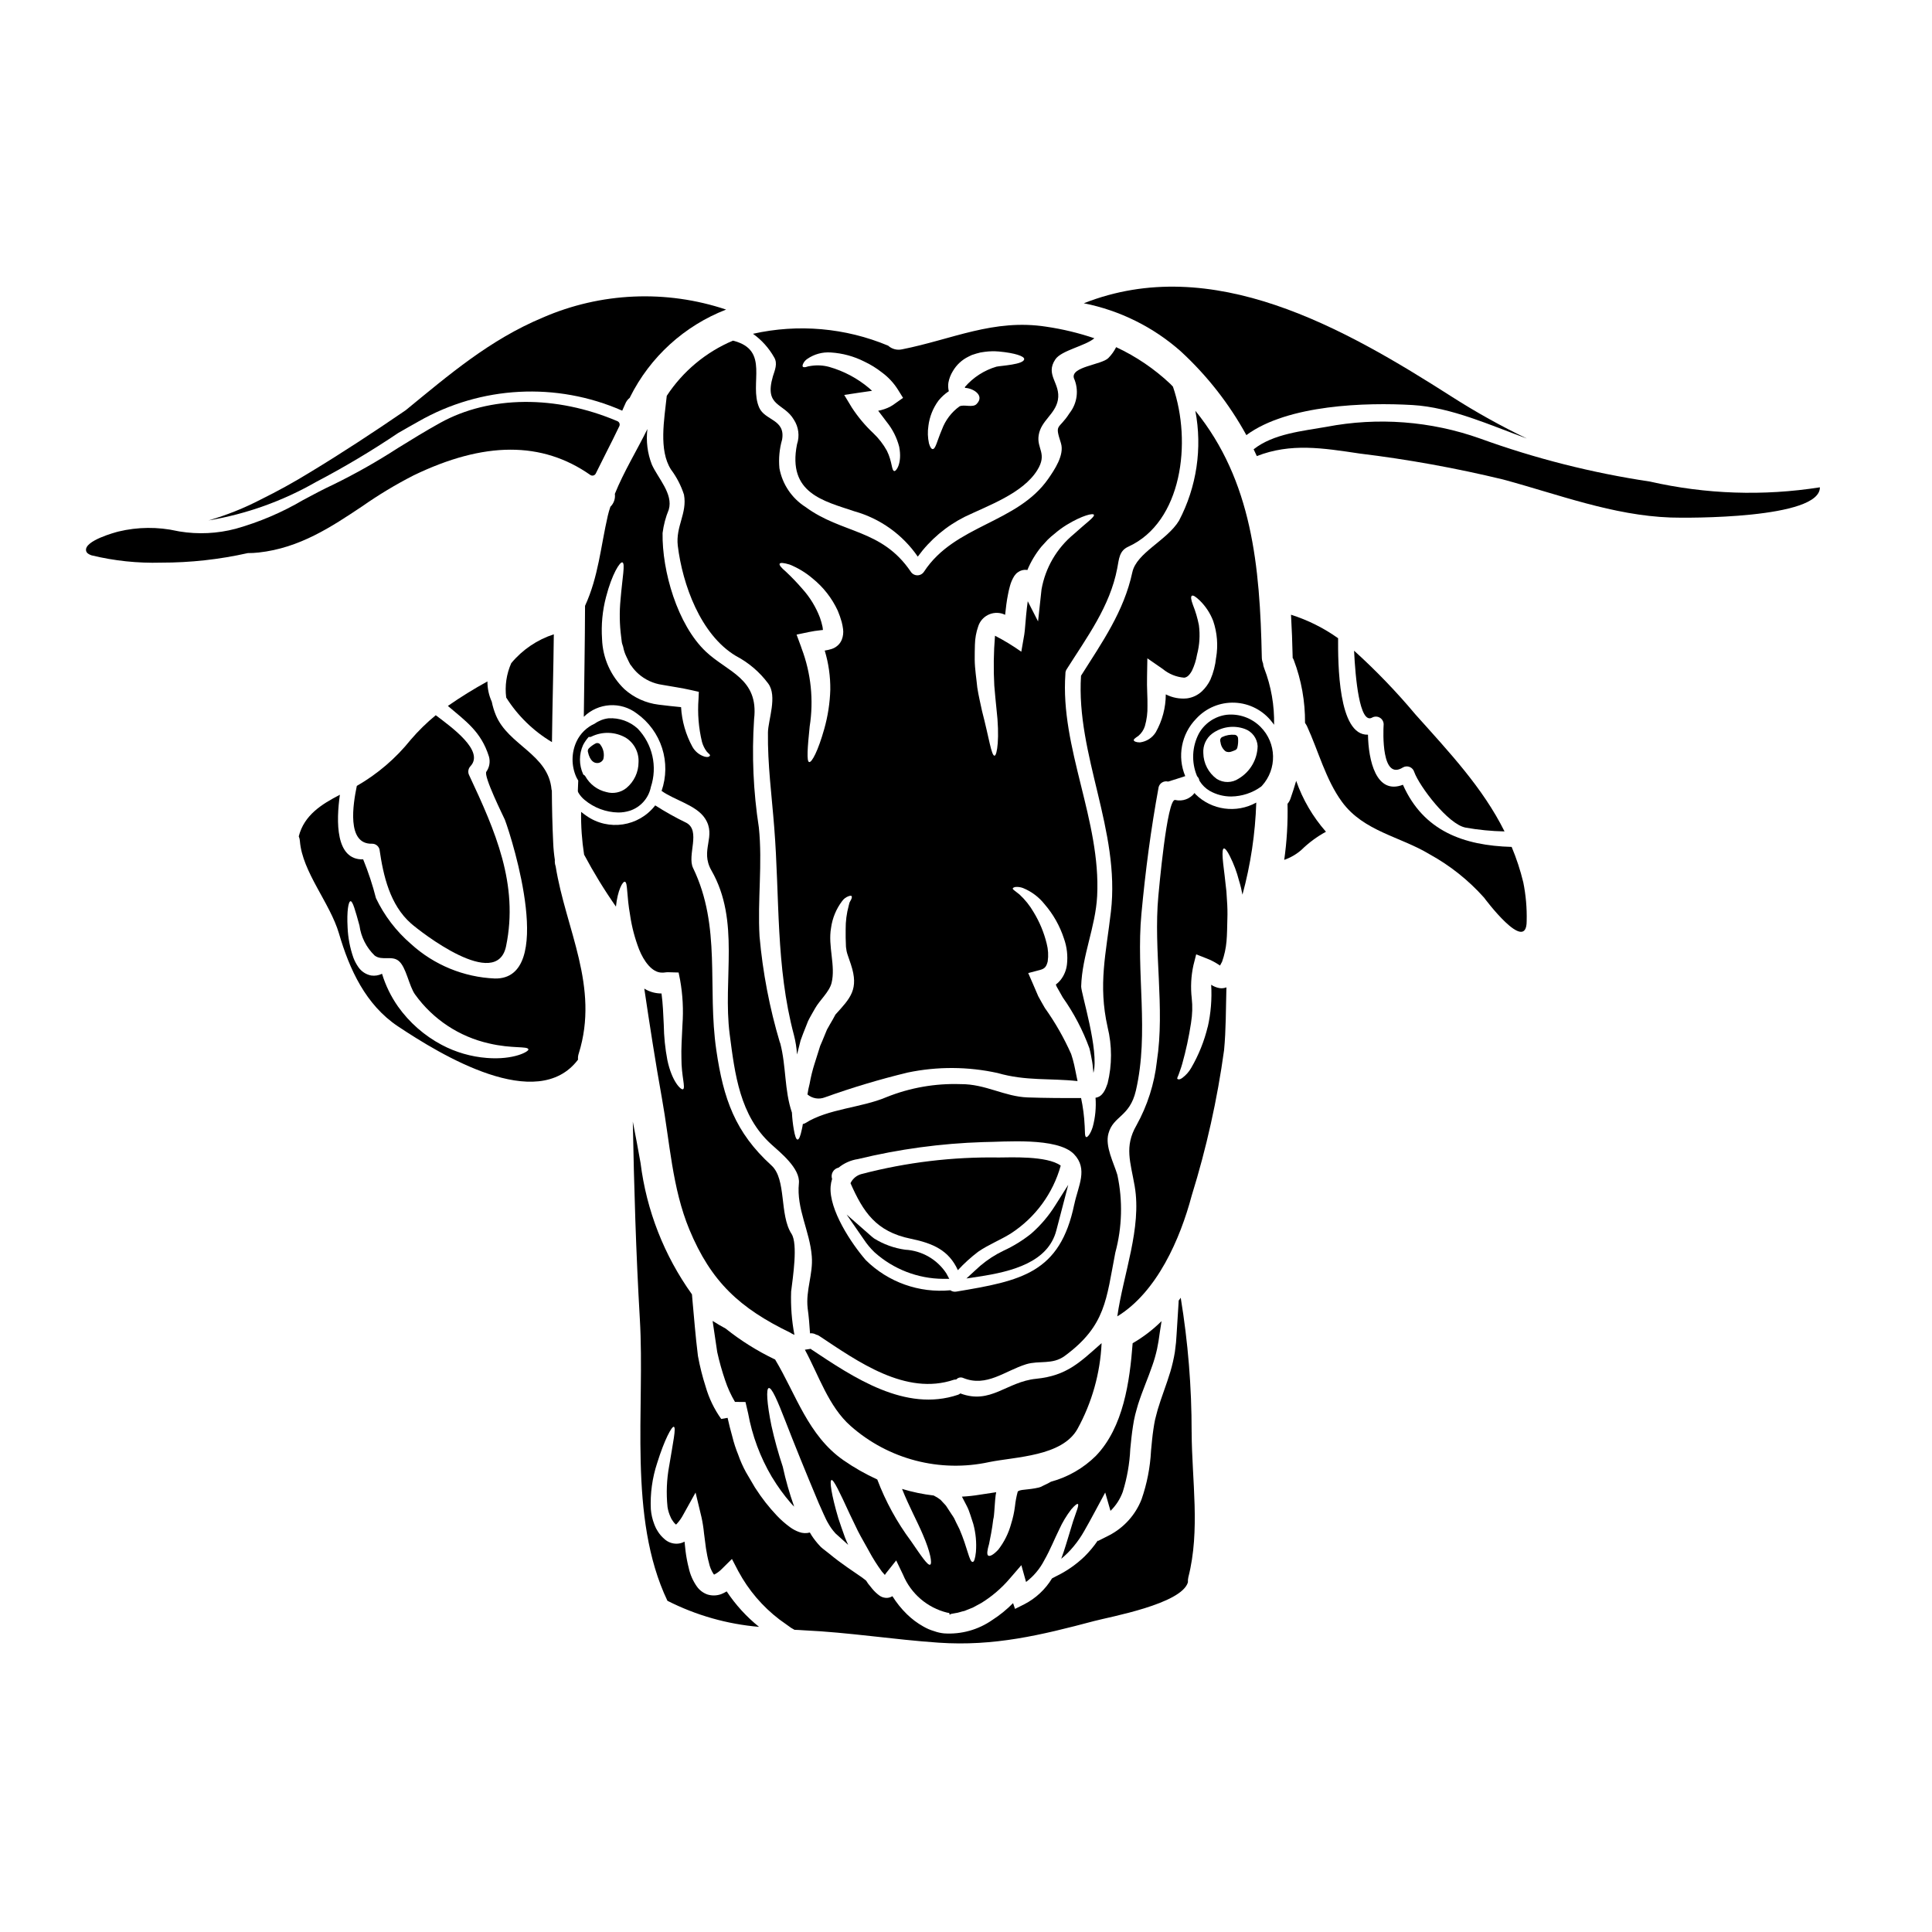
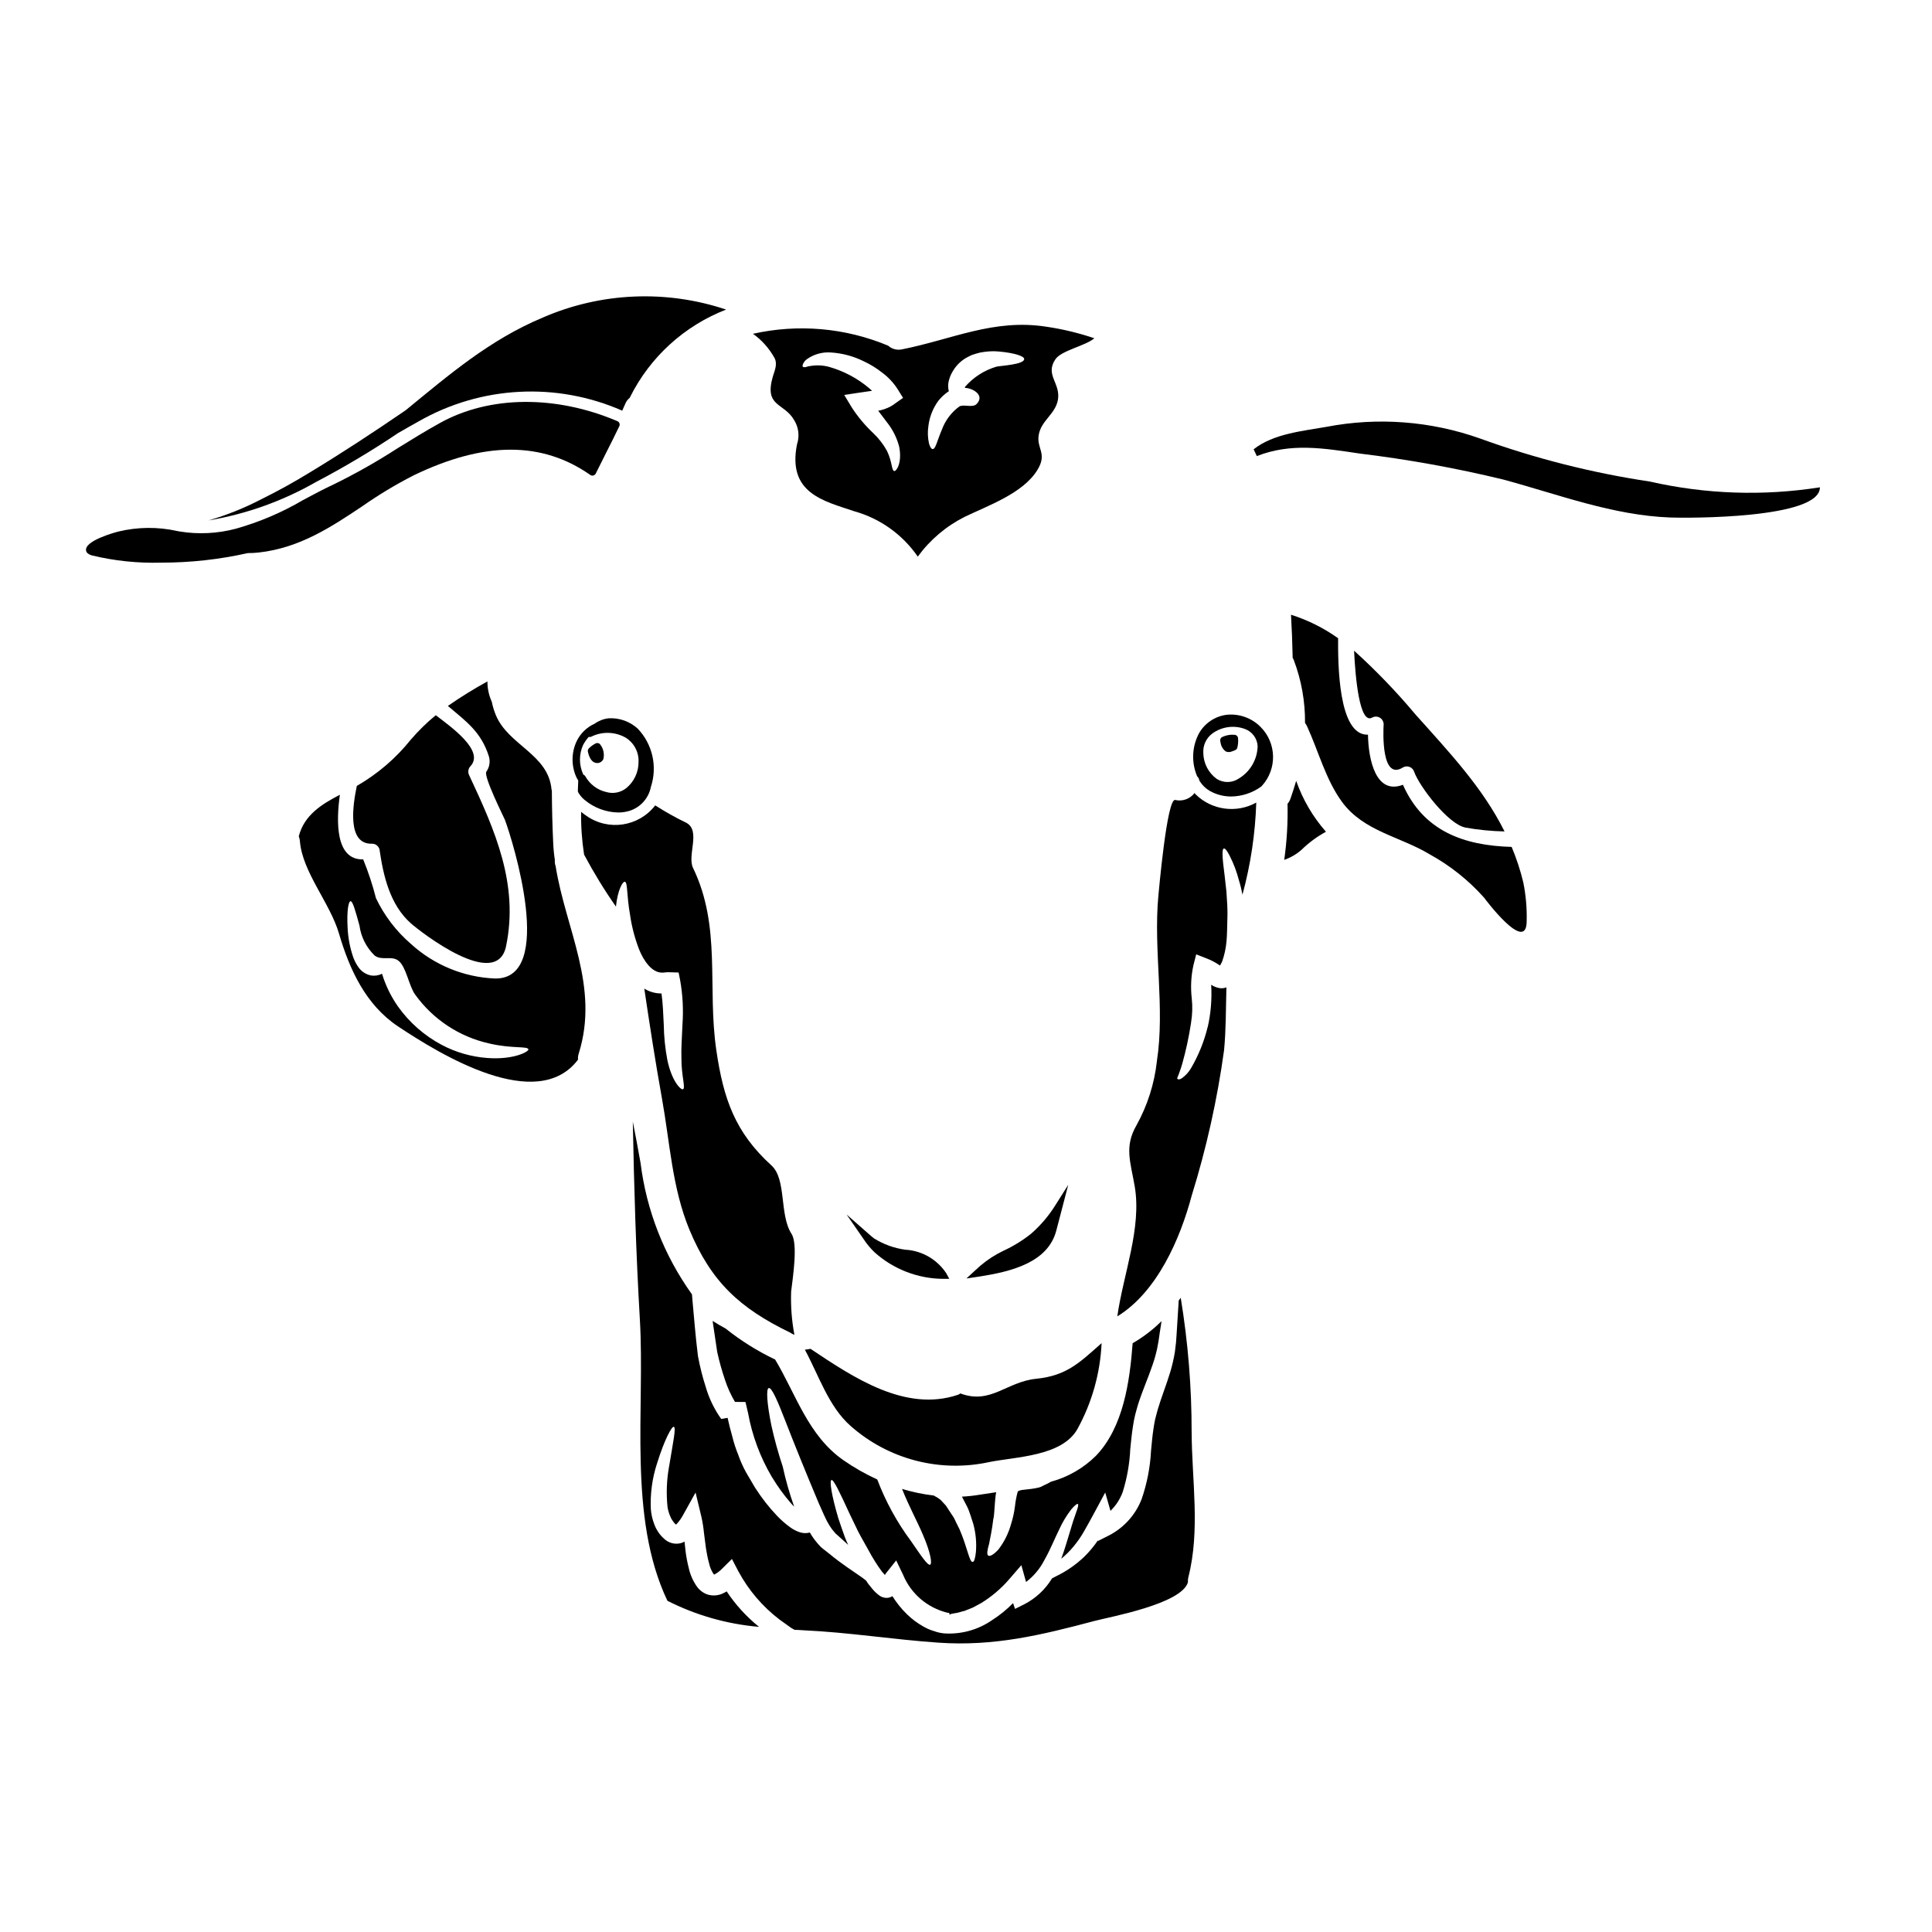
<svg xmlns="http://www.w3.org/2000/svg" fill="#000000" width="800px" height="800px" version="1.1" viewBox="144 144 512 512">
  <g>
    <path d="m319.33 401.75c0.52 0.055 1.094-0.105 1.637-0.105l2.871 0.082 0.395 1.969c0.703 3.918 0.91 7.906 0.625 11.879-0.16 3.441-0.355 6.445-0.273 8.875-0.027 4.672 1.18 7.945 0.395 8.223-0.547 0.188-2.922-2.051-4.125-7.758-0.586-3.082-0.902-6.207-0.949-9.34-0.137-2.676-0.219-5.543-0.602-8.301h-0.355c-1.492-0.055-2.941-0.496-4.207-1.285 1.449 9.723 2.926 19.332 4.672 29.055 2.102 11.637 2.703 23.73 7.262 34.766 5.789 13.953 13.438 20.914 26.766 27.363 0.16 0.078 0.301 0.188 0.438 0.273h-0.004c0.23 0.09 0.449 0.199 0.656 0.328-0.719-3.789-1.012-7.644-0.875-11.496 0.465-3.848 1.832-12.594 0.109-15.293-3.273-5.027-1.281-14.473-5.324-18.133-9.641-8.766-12.727-17.641-14.609-30.531-2.457-16.738 1.395-32.668-6.172-48.312-1.609-3.356 2.129-9.84-1.773-11.961h-0.004c-2.836-1.371-5.59-2.914-8.246-4.613-4.367 5.648-12.402 6.863-18.242 2.758-0.492-0.332-0.957-0.684-1.395-1.039-0.059 3.789 0.207 7.582 0.789 11.328 2.535 4.758 5.352 9.359 8.438 13.777 0.438-4.328 1.801-6.801 2.406-6.582 0.734 0.273 0.395 3.578 1.367 8.957l-0.004 0.004c0.457 3.062 1.25 6.062 2.363 8.953 1.25 3.129 3.406 6.109 5.973 6.16z" />
    <path d="m291.04 371.88c-0.23-1.5-0.375-3.016-0.438-4.535-0.219-4.613-0.328-9.23-0.355-13.844v0.004c-0.039-0.078-0.066-0.164-0.082-0.25-0.82-9.391-11.414-11.715-14.75-19.715-0.48-1.152-0.844-2.352-1.09-3.578-0.77-1.688-1.16-3.523-1.148-5.379-3.606 1.98-7.106 4.148-10.484 6.496 4.695 4.016 8.793 6.773 10.871 13.383 0.402 1.367 0.16 2.848-0.656 4.016-0.93 1.012 4.644 12.156 4.887 12.754 2.102 5.574 13.543 42.383-2.648 42.082-8.266-0.348-16.148-3.598-22.258-9.176-3.894-3.356-7.047-7.484-9.258-12.125-0.891-3.496-2.023-6.93-3.387-10.27-7.398 0.219-7.156-10.16-6.172-17.121-4.859 2.512-9.477 5.406-10.895 11.02 0.176 0.406 0.277 0.84 0.301 1.285 0.652 8.168 7.973 16.359 10.348 24.441 2.785 9.531 7.086 18.926 15.648 24.633 11.332 7.539 36.867 23.16 47.707 8.82h0.004c-0.059-0.555 0.008-1.113 0.191-1.641 5.543-17.75-3.445-32.883-6.121-49.594-0.191-0.547-0.266-1.129-0.215-1.707zm-18.023 52.488c-4.184-0.324-8.254-1.504-11.961-3.469-4.598-2.438-8.566-5.918-11.582-10.16-1.859-2.652-3.289-5.582-4.231-8.68-0.887 0.441-1.887 0.602-2.871 0.461-1.387-0.266-2.613-1.07-3.41-2.238-0.539-0.77-0.977-1.605-1.312-2.488-0.898-2.566-1.414-5.25-1.531-7.969-0.242-4.402 0.219-6.965 0.789-6.996 0.566-0.027 1.258 2.461 2.363 6.477h-0.004c0.414 3.016 1.828 5.805 4.016 7.918 1.941 1.473 4.535-0.082 6.363 1.422 2.019 1.637 2.727 6.66 4.367 8.926h0.004c4.723 6.566 11.688 11.172 19.578 12.945 6.121 1.449 10.27 0.656 10.434 1.574 0.211 0.527-3.832 2.852-11.012 2.277z" />
    <path d="m349.32 504.24c-4.641-2.215-9.012-4.957-13.027-8.164-1.094-0.602-2.266-1.254-3.445-2.019 0.395 2.648 0.789 5.402 1.23 8.301h0.004c0.551 2.504 1.246 4.973 2.074 7.398 0.664 2.012 1.543 3.941 2.621 5.762l2.785 0.027c0.215 0.957 0.438 1.941 0.68 2.922h0.004c1.078 5.969 3.211 11.699 6.297 16.926l0.055 0.109 0.055 0.055c1.438 2.383 3.07 4.637 4.891 6.742 0.301 0.359 0.598 0.656 0.926 0.984h-0.004c-1.234-3.465-2.246-7.004-3.027-10.598-1.188-3.566-2.191-7.195-3.004-10.867-1.227-6.012-1.422-9.805-0.707-9.969 0.789-0.188 2.293 3.277 4.453 8.848 2.156 5.57 5.188 13.082 8.766 21.602 0.848 1.832 1.832 4.289 2.594 5.492h-0.004c0.492 0.871 1.078 1.688 1.746 2.43l0.082 0.105 0.82 0.738 1.066 0.957c0.516 0.488 1.008 0.926 1.527 1.391-0.301-0.652-0.602-1.312-0.848-1.969-0.656-1.859-1.281-3.578-1.773-5.117-1.832-6.199-2.363-9.938-1.801-10.105 0.559-0.164 2.184 3.25 4.805 8.957 0.684 1.395 1.422 2.922 2.211 4.59 0.848 1.664 1.914 3.441 2.953 5.352v0.008c1.004 1.859 2.133 3.644 3.383 5.348 0.242 0.305 0.52 0.602 0.789 0.902 0.129-0.219 0.277-0.43 0.438-0.625l2.566-3.223 1.832 3.82h-0.004c2.086 5.008 6.426 8.727 11.691 10.023l0.395 0.055 0.16 0.055 0.082 0.438 0.395-0.219 1.18-0.215c0.789-0.082 1.574-0.438 2.363-0.574 0.766-0.305 1.531-0.629 2.293-0.93 0.762-0.395 1.504-0.82 2.211-1.199l0.004-0.004c2.797-1.734 5.312-3.891 7.453-6.391l3.113-3.606 1.23 4.398c0.023 0.027 0.023 0.027 0.023 0.055 1.996-1.52 3.629-3.457 4.785-5.68 1.664-2.922 2.809-5.871 3.988-8.219h-0.004c0.859-1.895 1.93-3.68 3.195-5.328 0.93-1.094 1.574-1.574 1.773-1.422s0.027 0.902-0.465 2.211c-0.492 1.312-1.09 3.148-1.797 5.598-0.602 1.887-1.203 4.152-2.16 6.691l-0.004 0.004c1.203-0.98 2.301-2.078 3.281-3.277 1.07-1.281 2.023-2.664 2.84-4.125 0.902-1.574 1.855-3.305 2.836-5.137l2.703-5.023 1.395 4.859 0.004 0.004c1.445-1.41 2.559-3.129 3.25-5.027 1.145-3.684 1.816-7.5 1.992-11.359 0.191-1.996 0.395-3.988 0.707-6.008v0.004c0.148-1.047 0.348-2.086 0.602-3.113 0.273-0.93 0.465-1.801 0.762-2.731 1.254-3.906 2.703-7.086 3.742-10.188h0.004c0.52-1.465 0.949-2.961 1.285-4.481 0.137-0.707 0.273-1.422 0.395-2.129l0.328-2.266c0.164-1.039 0.305-1.996 0.465-2.977h-0.004c-2.293 2.269-4.863 4.238-7.656 5.852-0.766 10.105-2.434 22.285-9.777 29.879-3.305 3.258-7.398 5.609-11.879 6.824-0.254 0.164-0.516 0.309-0.785 0.438-0.438 0.219-0.902 0.438-1.367 0.656l-0.355 0.188-0.16 0.082-0.109 0.027-0.395 0.137-1.039 0.215c-1.312 0.246-2.566 0.305-3.441 0.438-0.789 0.137-0.984 0.277-1.148 0.438 0 0.027 0 0.082-0.023 0.082v0.004c-0.336 1.258-0.574 2.535-0.711 3.828-0.199 1.566-0.535 3.109-1.012 4.613-0.668 2.477-1.816 4.797-3.387 6.828-1.254 1.367-2.238 1.883-2.676 1.609-0.438-0.273-0.273-1.422 0.219-3.113 0.301-1.555 0.789-3.766 1.117-6.582l0.082-0.301c0.137-0.711 0.215-2.238 0.328-3.688 0.055-0.707 0.109-1.531 0.219-2.363l0.004 0.004c0.059-0.25 0.105-0.508 0.133-0.762-1.473 0.219-2.922 0.438-4.328 0.656-1.574 0.266-3.16 0.438-4.75 0.516 0.41 0.824 0.82 1.609 1.227 2.363 0.191 0.395 0.395 0.762 0.547 1.18s0.301 0.875 0.465 1.312c0.273 0.848 0.52 1.668 0.789 2.434l-0.004-0.004c0.648 2.398 0.879 4.894 0.684 7.371-0.188 1.746-0.488 2.676-0.875 2.648-0.902 0-1.312-3.66-3.496-8.711-0.301-0.574-0.598-1.199-0.93-1.859-0.16-0.328-0.301-0.652-0.461-0.984-0.16-0.332-0.465-0.707-0.684-1.062-0.492-0.738-0.984-1.477-1.477-2.266-0.395-0.492-0.98-1.012-1.445-1.574h0.004c-0.57-0.445-1.184-0.828-1.832-1.145-2.84-0.332-5.644-0.918-8.383-1.746 1.832 4.617 4.07 8.684 5.488 12.043 2.051 4.723 2.543 7.727 1.969 8.031-0.656 0.301-2.363-2.293-5.117-6.297h-0.004c-3.707-4.988-6.703-10.465-8.902-16.277-3.141-1.438-6.148-3.148-8.984-5.117-9.367-6.555-12.508-17.371-18.105-26.707-0.027 0.008-0.055 0-0.074-0.016z" />
    <path d="m259.48 333.54c-2.398 1.969-4.617 4.144-6.637 6.5-3.953 4.934-8.797 9.082-14.281 12.23-0.984 4.723-2.785 15.512 4.016 15.324 0.93-0.02 1.75 0.602 1.992 1.5 1.012 6.996 2.754 14.691 8.355 19.637 2.434 2.129 22.695 18.051 25.191 6.008 3.391-16.414-2.894-30.582-9.75-45.223-0.449-0.812-0.316-1.82 0.328-2.488 3.742-4.043-4.969-10.266-9.215-13.488z" />
    <path d="m456.91 487.91c-0.164 0.242-0.355 0.516-0.547 0.762l-0.027 0.574c-0.164 2.484-0.328 5.269-0.52 8.266-0.055 0.734-0.109 1.5-0.16 2.266-0.109 0.848-0.191 1.691-0.305 2.539v0.004c-0.289 1.742-0.684 3.465-1.184 5.16-1.012 3.391-2.406 6.828-3.363 10.078-0.242 0.824-0.461 1.801-0.707 2.703-0.137 0.711-0.328 1.668-0.438 2.543-0.273 1.801-0.438 3.738-0.629 5.707l0.004-0.004c-0.227 4.379-1.074 8.699-2.512 12.836-1.617 4.129-4.688 7.527-8.629 9.559l-2.926 1.477-0.027-0.137v-0.004c-1.039 1.531-2.227 2.957-3.543 4.262-2.227 2.137-4.777 3.906-7.559 5.242-0.359 0.191-0.711 0.359-1.039 0.547-1.77 2.922-4.312 5.293-7.348 6.856l-2.457 1.227-0.52-1.531c-1.664 1.695-3.516 3.199-5.512 4.481-3.727 2.594-8.223 3.844-12.754 3.543-0.902-0.086-1.793-0.285-2.648-0.598-1.004-0.289-1.965-0.703-2.867-1.23-1.598-0.891-3.066-1.996-4.371-3.277-1.457-1.426-2.738-3.023-3.82-4.75-0.16 0.09-0.324 0.172-0.492 0.242-0.477 0.191-0.996 0.25-1.504 0.168-0.535-0.074-1.043-0.281-1.477-0.602-0.688-0.508-1.309-1.094-1.852-1.75-0.395-0.492-0.789-0.957-1.148-1.422-0.188-0.273-0.328-0.52-0.492-0.762l-1.062-0.82c-2.363-1.664-5.406-3.578-8.633-6.254-0.395-0.328-0.82-0.656-1.254-0.984l-0.625-0.492-0.305-0.273-0.055-0.027-0.027-0.027-0.16-0.164-0.055-0.078-0.137-0.137h-0.004c-0.777-0.832-1.48-1.727-2.106-2.676l-0.492-0.82h0.004c-0.949 0.258-1.949 0.211-2.867-0.137-0.844-0.305-1.637-0.727-2.363-1.254-1.254-0.91-2.426-1.938-3.492-3.059-2.129-2.246-4.039-4.688-5.707-7.293-0.027-0.027-0.027-0.051-0.055-0.078-0.027-0.027-0.027-0.055-0.055-0.082-0.762-1.34-1.609-2.703-2.406-4.098v-0.004c-0.809-1.48-1.496-3.023-2.047-4.617-0.645-1.578-1.172-3.203-1.574-4.859-0.465-1.637-0.879-3.273-1.23-4.883v-0.027l-1.691 0.301-0.004-0.004c-1.852-2.594-3.246-5.484-4.125-8.551-0.859-2.672-1.543-5.398-2.047-8.16-0.68-5.465-1.012-10.105-1.422-14.422l-0.16-1.883c-7.375-10.293-12.062-22.266-13.625-34.832-0.629-3.629-1.34-7.289-2.051-10.949 0.328 17.453 0.848 34.93 1.859 52.242 1.422 23.758-3.25 52.57 7.316 74.746l-0.004-0.004c7.574 3.848 15.82 6.191 24.281 6.91-3.324-2.672-6.219-5.84-8.574-9.398-0.453 0.277-0.93 0.516-1.422 0.715-1.176 0.438-2.461 0.477-3.66 0.109-1.133-0.395-2.113-1.129-2.809-2.106-1.043-1.477-1.777-3.148-2.16-4.914-0.375-1.461-0.656-2.949-0.844-4.449-0.109-0.875-0.191-1.695-0.277-2.543-0.609 0.34-1.293 0.527-1.992 0.547-1.254 0.039-2.473-0.422-3.387-1.285-0.66-0.566-1.23-1.227-1.691-1.965l-0.465-0.789c-0.301-0.598-0.328-0.762-0.492-1.145-0.492-1.27-0.793-2.602-0.902-3.961-0.191-4.133 0.375-8.27 1.668-12.199 1.992-6.387 3.906-9.801 4.426-9.641 0.652 0.191-0.191 4.043-1.23 10.379h-0.004c-0.664 3.594-0.809 7.262-0.434 10.895 0.145 0.926 0.422 1.828 0.82 2.676l0.215 0.465 0.492 0.734v0.004c0.203 0.285 0.441 0.543 0.711 0.766 0.055-0.055 0.109-0.082 0.191-0.164 0.691-0.746 1.281-1.582 1.75-2.484l3.25-5.844 1.555 6.473v-0.004c0.316 1.43 0.543 2.875 0.684 4.332 0.16 1.312 0.355 2.621 0.516 3.988 0.219 1.312 0.438 2.594 0.789 3.824 0.207 1.039 0.609 2.027 1.18 2.918 0.043 0.078 0.098 0.141 0.164 0.195h0.082c0.75-0.387 1.434-0.895 2.019-1.504l2.648-2.621 1.719 3.301h0.004c2.676 4.973 6.379 9.316 10.867 12.742 1.066 0.762 2.106 1.5 3.086 2.211 0.305 0.188 0.602 0.355 0.902 0.52 0.82 0.023 1.641 0.078 2.461 0.133 11.988 0.547 23.785 2.461 35.719 3.277 14.719 1.012 27.16-1.996 41.238-5.734 4.203-1.121 23.156-4.508 24.848-10.27l-0.004 0.004c-0.027-0.449 0.012-0.902 0.113-1.34 3.195-12.48 0.93-25.699 0.875-38.449h-0.004c0.012-11.934-0.953-23.848-2.891-35.621z" />
    <path d="m406.17 531.46c7.086-1.422 19.254-1.504 23.352-8.738 3.856-7 6.051-14.793 6.414-22.777-5.68 5-9.148 8.633-17.344 9.445-7.871 0.789-12.039 6.906-20.098 3.879h0.004c-0.18 0.152-0.383 0.27-0.602 0.355-13.98 4.723-27.746-4.613-38.914-12.039-0.055-0.027-0.055-0.082-0.105-0.137l-1.574 0.242c3.688 6.828 6.297 15.074 12.098 20.184h-0.004c10.027 8.879 23.688 12.441 36.773 9.586z" />
    <path d="m460.82 354.48c-0.09-0.102-0.172-0.211-0.246-0.328-1.195 1.57-3.195 2.297-5.117 1.855-2.211-0.68-4.367 24.441-4.481 25.422-1.34 14.477 1.801 29.656-0.395 43.832l0.004 0.004c-0.664 5.953-2.504 11.719-5.41 16.957-3.273 5.652-1.574 9.723-0.465 16.164 1.887 11.059-3.004 23.188-4.613 34.465 10.566-6.473 16.684-20.59 19.715-32.004 3.91-12.586 6.781-25.473 8.578-38.531 0.52-5.379 0.465-11.02 0.625-16.656-0.598 0.234-1.25 0.301-1.879 0.188-0.773-0.141-1.508-0.438-2.164-0.875 0.23 3.777-0.082 7.566-0.922 11.254l0.023-0.191c-0.922 3.852-2.406 7.551-4.398 10.977-0.586 1.023-1.375 1.914-2.316 2.621-0.738 0.547-1.148 0.438-1.312 0.305-0.219-0.191 0.133-0.629 0.328-1.227 0.191-0.598 0.574-1.531 0.93-2.785v-0.004c0.992-3.535 1.766-7.129 2.32-10.762l0.023-0.188c0.348-2.113 0.41-4.266 0.18-6.394-0.34-2.926-0.191-5.887 0.438-8.766l0.734-2.898 2.871 1.121v0.004c0.996 0.383 1.949 0.867 2.844 1.449l0.598 0.395c0.191-0.332 0.355-0.656 0.547-1.012v-0.004c0.621-1.754 1.02-3.578 1.18-5.434 0.164-1.828 0.164-3.906 0.219-5.789h0.004c0.059-1.723 0.023-3.445-0.113-5.16-0.055-1.492-0.184-2.977-0.391-4.453-0.277-2.754-0.629-5-0.734-6.582s-0.027-2.512 0.301-2.594c0.328-0.082 0.902 0.629 1.609 2.047h-0.004c1.031 2.047 1.84 4.199 2.406 6.422 0.387 1.234 0.695 2.492 0.926 3.766 2.168-7.965 3.394-16.152 3.66-24.402-5.262 2.918-11.82 2.019-16.102-2.207z" />
-     <path d="m278.15 328.86c3.055 4.836 7.211 8.879 12.125 11.809 0.105-9.531 0.395-19.062 0.492-28.566v-0.004c-4.41 1.43-8.32 4.082-11.281 7.648-1.27 2.859-1.734 6.012-1.336 9.113z" />
    <path d="m302.23 346.21h0.18c0.648-0.047 1.223-0.449 1.488-1.047 0.324-1.34 0.023-2.754-0.82-3.848-0.285-0.395-0.816-0.516-1.246-0.289-0.656 0.34-1.254 0.777-1.773 1.297-0.234 0.238-0.336 0.578-0.262 0.906 0.559 2.535 1.699 2.981 2.434 2.981z" />
-     <path d="m474.3 259.31c10.98-8.113 31.789-8.688 44.023-7.973 10.27 0.598 20.59 5.352 30.309 8.875-6.812-3.273-13.426-6.953-19.797-11.02-28.676-18.324-63.547-38.262-97.613-24.824 9.52 1.891 18.367 6.269 25.645 12.695 6.981 6.418 12.871 13.934 17.434 22.246z" />
-     <path d="m320.7 248.9c-0.656 6.254-2.184 14.367 1.117 19.527 1.508 2.016 2.672 4.266 3.445 6.664 0.902 4.945-2.238 8.383-1.641 13.543 1.254 10.234 6.012 23.57 15.402 29.195 3.359 1.758 6.281 4.25 8.547 7.293 2.512 3.356 0 9.668-0.055 12.988-0.109 8.488 1.012 16.711 1.664 25.152 1.477 18.57 0.359 36.781 5.219 55.027v-0.004c0.438 1.691 0.711 3.418 0.82 5.16 0.188-0.707 0.355-1.418 0.547-2.129 0.133-0.52 0.273-1.062 0.395-1.574 0.273-0.762 0.438-1.18 0.652-1.773 0.438-1.094 0.875-2.238 1.34-3.387 0.547-1.121 1.227-2.238 1.859-3.363 1.18-2.129 3.766-4.328 4.367-6.746 1.117-4.504-1.012-9.75-0.137-14.582h-0.004c0.355-2.57 1.363-5.012 2.926-7.086 0.414-0.586 0.992-1.031 1.664-1.281 0.438-0.16 0.734-0.188 0.848-0.055 0.109 0.133 0.109 0.395-0.082 0.848-0.109 0.219-0.242 0.465-0.395 0.738-0.148 0.277-0.16 0.625-0.273 0.93-0.562 2.051-0.836 4.168-0.816 6.297-0.027 1.395 0 2.953 0.078 4.644 0.055 0.355 0.109 0.734 0.164 1.117 0.055 0.383 0.191 0.656 0.273 0.984 0.277 0.82 0.574 1.691 0.875 2.566 2.188 6.586-0.133 8.902-4.094 13.273l-0.684 1.258c-0.52 0.926-1.09 1.828-1.574 2.754-0.395 1.012-0.82 1.996-1.227 2.981l-0.574 1.336c-0.164 0.52-0.328 1.066-0.492 1.574-0.328 1.039-0.652 2.047-0.957 3.031h-0.004c-0.566 1.777-1.016 3.594-1.34 5.434-0.242 0.926-0.434 1.863-0.57 2.812 1.281 1.082 3.051 1.379 4.613 0.766 7.203-2.586 14.543-4.785 21.984-6.582 7.856-1.637 15.973-1.59 23.812 0.137 7.477 2.156 13.902 1.34 21.168 2.133-0.082-0.441-0.164-0.852-0.277-1.316-0.215-0.98-0.395-2.074-0.625-3.031s-0.465-1.883-0.789-2.809h0.004c-1.906-4.293-4.238-8.379-6.965-12.203-0.625-1.035-1.199-2.129-1.773-3.148-0.492-1.148-0.957-2.238-1.445-3.363l-1.203-2.754 3.113-0.82c1.227-0.328 1.691-0.82 2.051-2.266 0.227-1.586 0.133-3.199-0.277-4.75-0.719-2.938-1.891-5.746-3.469-8.328-1.004-1.734-2.266-3.312-3.742-4.672-0.543-0.438-0.926-0.734-1.254-0.98-0.332-0.242-0.543-0.438-0.52-0.602 0.023-0.164 0.277-0.301 0.684-0.395 0.684-0.062 1.375 0.031 2.019 0.273 2.223 0.902 4.18 2.359 5.68 4.234 2.328 2.68 4.094 5.797 5.191 9.176 0.785 2.199 1.055 4.555 0.785 6.879-0.176 1.508-0.773 2.938-1.719 4.125-0.359 0.441-0.773 0.836-1.227 1.18l0.242 0.574c0.547 0.902 1.012 1.832 1.574 2.785v0.004c2.953 4.168 5.336 8.715 7.086 13.516 0.332 1.18 0.492 2.434 0.738 3.578 0.188 1.094 0.215 2.023 0.328 2.949 1.574-5.902-3.301-21.164-3.25-22.938 0.246-8.219 3.797-15.672 4.234-23.922 1.035-20.074-9.84-39.215-8.41-58.93v-0.004c-0.016-0.395 0.09-0.785 0.297-1.121 5.379-8.516 11.523-16.711 13.438-26.816 0.492-2.539 0.52-4.641 2.949-5.734 14.23-6.5 16.879-27.691 11.809-42.41-0.215-0.219-0.438-0.465-0.652-0.684v-0.004c-4.246-4.008-9.105-7.305-14.395-9.773-0.535 1.07-1.234 2.047-2.074 2.894-1.801 1.801-10.02 2.266-9.121 5.324 1.367 3.059 0.922 6.625-1.148 9.258-2.949 4.617-4.016 2.594-2.289 7.973 0.98 3.148-1.773 7.129-3.332 9.395-8.246 11.879-24.797 12.203-32.934 24.633h-0.004c-0.379 0.613-1.051 0.988-1.77 0.988-0.723 0-1.395-0.375-1.773-0.988-7.703-11.359-18.215-9.992-27.883-17.121-3.629-2.312-6.137-6.031-6.91-10.27-0.238-2.551 0.004-5.129 0.711-7.59 0.93-5.406-4.535-5-6.066-8.465-2.809-6.332 3.035-15.293-6.961-17.75v-0.004c-7.164 3.027-13.27 8.117-17.539 14.621zm81.664 65.898c0.039-1.641 0.332-3.262 0.875-4.809 0.418-1.312 1.352-2.402 2.582-3.023 1.234-0.621 2.664-0.723 3.973-0.277 0.219 0.078 0.395 0.16 0.574 0.242 0.191-1.801 0.395-3.606 0.762-5.406 0.137-0.734 0.305-1.445 0.52-2.238 0.25-0.938 0.637-1.828 1.148-2.648 0.121-0.172 0.254-0.336 0.395-0.492 0.172-0.207 0.371-0.379 0.598-0.516 0.656-0.477 1.465-0.691 2.269-0.605 0.059 0.027 0.125 0.047 0.191 0.059 0.93-2.238 2.184-4.324 3.711-6.199 0.574-0.656 1.148-1.254 1.695-1.859h0.004c0.551-0.543 1.133-1.051 1.746-1.527 1.023-0.891 2.121-1.695 3.273-2.406 4.18-2.539 6.992-3.148 7.211-2.676 0.273 0.574-2.023 2.129-5.352 5.16-4.484 3.707-7.504 8.883-8.523 14.609l-0.922 8.496-2.731-5.352c-0.328 2.32-0.543 4.832-0.762 7.512-0.055 0.395-0.055 0.684-0.16 1.34l-0.789 4.535-0.004-0.008c-2.219-1.574-4.543-2.988-6.965-4.234-0.363 4.391-0.426 8.797-0.188 13.195 0.16 2.184 0.395 4.231 0.57 6.09 0.93 7.836 0.164 12.426-0.492 12.508-0.848 0.078-1.473-4.754-3.328-11.855-0.395-1.883-0.902-3.938-1.254-6.199-0.219-2.289-0.656-4.887-0.684-7.398 0.016-1.285-0.012-2.598 0.055-4.016zm-49.113-21.191c2.215 0.891 4.273 2.137 6.09 3.688 2.844 2.293 5.121 5.207 6.664 8.52 0.422 0.996 0.777 2.019 1.066 3.059 0.152 0.609 0.273 1.23 0.355 1.855 0.121 0.93 0.008 1.879-0.328 2.754-0.258 0.66-0.68 1.246-1.227 1.691-0.445 0.371-0.953 0.648-1.504 0.82-0.59 0.188-1.191 0.324-1.805 0.414 1.016 3.356 1.512 6.844 1.477 10.348-0.105 3.539-0.648 7.051-1.613 10.457-1.609 5.711-3.273 8.902-3.988 8.742-0.711-0.16-0.438-3.824 0.137-9.445 1.09-6.949 0.359-14.066-2.129-20.645l-0.164-0.492-1.18-3.195 3.113-0.652v-0.004c1.117-0.234 2.246-0.406 3.383-0.52 0.191-0.027 0.332-0.027 0.492-0.055-0.027-0.273-0.055-0.52-0.105-0.82v0.004c-0.176-0.828-0.402-1.641-0.684-2.434-1.066-2.805-2.637-5.387-4.641-7.617-1.383-1.605-2.852-3.141-4.398-4.59-1.23-1.039-1.832-1.773-1.641-2.102 0.188-0.324 1.074-0.246 2.629 0.219z" />
    <path d="m297.27 354.05c0.426 0.73 0.98 1.379 1.633 1.918 2.504 2.102 5.652 3.285 8.918 3.352 1.047 0.008 2.09-0.152 3.086-0.465 2.871-0.941 5.008-3.359 5.586-6.32 0.871-2.652 1.008-5.488 0.391-8.211-0.617-2.719-1.961-5.223-3.891-7.238-2.102-1.918-4.891-2.898-7.731-2.727-1.316 0.156-2.574 0.645-3.656 1.414-2.117 0.949-3.828 2.625-4.816 4.723-1.387 2.984-1.41 6.426-0.066 9.43 0.137 0.332 0.355 0.613 0.516 0.93-0.039 0.887-0.082 1.773-0.105 2.66h-0.004c-0.004 0.188 0.043 0.371 0.141 0.535zm1.273-12.645v-0.004c0.406-0.77 0.906-1.48 1.488-2.125 0.227 0.066 0.469 0.043 0.676-0.059 2.891-1.422 6.293-1.324 9.094 0.266 2.238 1.383 3.547 3.875 3.418 6.5 0 2.656-1.184 5.172-3.231 6.863-1.488 1.188-3.457 1.582-5.289 1.059-2.375-0.535-4.406-2.062-5.586-4.191-0.113-0.195-0.297-0.348-0.512-0.43-0.02-0.039-0.047-0.074-0.066-0.117-1.121-2.465-1.121-5.301 0.004-7.766z" />
    <path d="m239.97 278.19c4.336-3.039 8.879-5.773 13.59-8.188 18.723-9.055 34.059-9.113 46.883-0.133 0.238 0.164 0.535 0.215 0.816 0.137 0.277-0.074 0.508-0.27 0.633-0.531 0.902-1.848 1.828-3.672 2.754-5.512 1.18-2.332 2.363-4.66 3.481-7.023v0.004c0.113-0.242 0.125-0.523 0.031-0.773s-0.289-0.449-0.535-0.555c-16.309-6.953-33.852-6.797-46.93 0.426-3.836 2.109-7.606 4.449-11.242 6.691-5.484 3.551-11.172 6.773-17.043 9.648-2.691 1.246-5.449 2.723-8.117 4.152-5.59 3.285-11.578 5.836-17.82 7.59-4.859 1.289-9.941 1.531-14.902 0.719l-0.625-0.117v-0.004c-5.121-1.137-10.438-1.09-15.539 0.137-0.93 0.238-9.09 2.43-8.594 5.07 0.129 0.68 0.789 1.008 1.441 1.238 6.035 1.469 12.238 2.117 18.449 1.938 7.723 0.012 15.426-0.836 22.961-2.527 0.969 0 1.938-0.051 2.898-0.156 10.867-1.195 19.273-6.805 27.41-12.23z" />
    <path d="m349.15 238.69c1.012 1.641 0.164 3.473-0.328 5.055-2.363 8.141 2.898 6.906 5.574 11.496 1.25 1.93 1.551 4.32 0.82 6.5-2.594 12.988 7.086 15.02 15.18 17.75 6.844 1.914 12.797 6.168 16.824 12.02 3.242-4.453 7.504-8.066 12.426-10.543 6.227-3.004 15.402-6.199 19.227-12.344 2.785-4.453-0.219-5.707 0.395-9.34 0.629-3.824 4.367-5.492 5.078-9.258 0.824-4.481-3.496-6.637-0.652-10.816 1.609-2.363 7.918-3.523 10.324-5.57l-0.004 0.004c-4.133-1.402-8.383-2.426-12.699-3.059-14.035-2.184-24.93 3.356-38.34 6.008v-0.004c-1.293 0.27-2.633-0.098-3.606-0.984-11.324-4.734-23.844-5.832-35.82-3.148 2.301 1.645 4.211 3.773 5.602 6.234zm40.883 18.188v0.004c0.301-2.434 1.223-4.75 2.68-6.719 0.777-0.965 1.695-1.801 2.731-2.484-0.184-0.742-0.223-1.512-0.109-2.269 0.195-1.082 0.598-2.121 1.18-3.059 0.961-1.645 2.387-2.977 4.098-3.82l0.902-0.438c0.438-0.137 0.848-0.277 1.227-0.395 0.727-0.23 1.48-0.383 2.238-0.461 1.234-0.164 2.481-0.191 3.715-0.086 4.328 0.395 6.691 1.254 6.719 1.969 0.105 1.504-6.336 1.801-7.348 2.051-3.242 0.957-6.144 2.824-8.355 5.383l0.027 0.242c2.074 0.055 5.352 1.969 3.059 4.285-1.012 1.039-3.301 0.027-4.508 0.602v0.004c-2.133 1.535-3.758 3.676-4.668 6.141-1.281 2.977-1.664 5.16-2.434 5.188-0.355 0-0.707-0.488-1.008-1.527h0.004c-0.332-1.512-0.383-3.074-0.148-4.606zm-33.207-16.465v0.004c0.238-0.523 0.617-0.969 1.094-1.289 1.828-1.27 4.035-1.879 6.254-1.719 3.09 0.191 6.109 1.012 8.871 2.406 1.652 0.777 3.211 1.738 4.644 2.863 1.711 1.25 3.164 2.812 4.289 4.606l1.34 2.156-1.938 1.367c-0.473 0.371-0.977 0.699-1.504 0.984-0.996 0.504-2.055 0.859-3.148 1.062 0.738 0.984 1.531 1.969 2.266 2.981 1.559 1.93 2.688 4.176 3.305 6.578 0.848 4.398-0.852 6.582-1.312 6.414-0.738-0.105-0.52-2.484-1.941-5.352h0.004c-0.953-1.73-2.172-3.305-3.606-4.668-2.164-2.031-4.078-4.312-5.699-6.801l-2.019-3.344 3.988-0.602c1.23-0.188 2.363-0.328 3.391-0.492-0.277-0.242-0.52-0.492-0.789-0.707v-0.004c-3.086-2.602-6.691-4.519-10.574-5.625-1.555-0.422-3.184-0.516-4.777-0.273-0.5 0.051-0.996 0.164-1.473 0.328-0.395 0.051-0.629 0.023-0.738-0.109-0.109-0.133-0.086-0.41 0.074-0.762z" />
-     <path d="m478.72 319.8c-0.215-0.508-0.324-1.055-0.328-1.609-0.492-24.145-2.566-46.758-17.613-65.336 1.887 9.918 0.359 20.184-4.328 29.125-3.195 5.269-11.254 8.488-12.371 13.68-2.238 10.402-8 18.543-13.598 27.418-1.34 21.082 10.457 40.934 7.918 62.562-1.281 11.02-3.418 19.25-0.875 30.559v0.004c1.203 4.898 1.203 10.012 0 14.91-0.547 1.574-1.281 3.543-3.195 3.797 0.188 2.59-0.059 5.191-0.734 7.699-0.602 1.969-1.449 2.871-1.75 2.731-0.395-0.191-0.301-1.254-0.395-3.031l-0.004 0.004c-0.117-2.465-0.434-4.914-0.949-7.324-4.723 0.027-9.504 0-14.168-0.16-6.148-0.219-11.172-3.578-17.75-3.523h-0.004c-6.715-0.23-13.402 0.941-19.637 3.441-6.664 2.844-15.457 3.059-21.492 6.879-0.207 0.129-0.441 0.211-0.684 0.25-0.078 0.52-0.16 1.012-0.273 1.449-0.355 1.719-0.734 2.672-1.121 2.672-0.387 0-0.707-0.953-1.008-2.699v-0.004c-0.254-1.473-0.418-2.957-0.492-4.449-2.047-6.012-1.477-12.238-3.113-18.438-0.027-0.051-0.055-0.078-0.082-0.133-2.734-9.156-4.535-18.559-5.383-28.074-0.57-9.668 0.82-19.25-0.188-28.945l-0.004-0.004c-1.469-9.492-1.891-19.117-1.254-28.699 1.254-10.762-7.023-12.426-12.785-17.863-7.562-7.156-11.633-21.383-11.469-31.434v0.004c0.27-2.133 0.82-4.219 1.641-6.199 1.227-4.176-2.844-8.301-4.481-11.934v-0.004c-1.172-2.992-1.574-6.231-1.18-9.422-2.809 5.711-6.277 11.336-8.629 17.18 0.172 1.262-0.27 2.527-1.18 3.414-0.27 0.773-0.496 1.562-0.684 2.363-1.887 8.195-2.484 16.168-6.035 23.895-0.027 9.805-0.219 19.609-0.328 29.414h0.004c3.812-3.758 9.809-4.133 14.059-0.875 3.16 2.254 5.504 5.469 6.688 9.164 1.18 3.695 1.133 7.676-0.137 11.344 3.469 2.488 9.23 3.769 11.523 7.32 3.113 4.805-1.449 8.301 1.691 13.777 7.676 13.383 2.949 28.785 4.832 43.395 1.367 10.539 2.676 21.602 11.02 29.164 2.266 2.074 7.731 6.359 7.32 10.348-0.684 6.746 2.894 12.645 3.414 19.305 0.395 4.723-1.637 8.984-1.094 13.777 0.305 2.211 0.492 4.453 0.629 6.664h0.008c0.57-0.07 1.145 0.055 1.637 0.355 0.285 0.047 0.555 0.16 0.785 0.328 10.211 6.769 22.938 15.949 35.746 11.602l0.004 0.004c0.184-0.043 0.379-0.059 0.57-0.051 0.469-0.539 1.238-0.699 1.883-0.395 6.172 2.488 10.949-1.883 16.656-3.656 3.5-1.066 6.938 0.215 10.234-2.211 10.898-8.031 10.977-15.02 13.383-27.363 1.816-6.727 2.004-13.785 0.547-20.594-0.902-3.086-3.332-7.566-2.363-10.977 1.281-4.723 5.625-4.328 7.266-11.359 3.578-15.457 0-31.188 1.473-46.891 1.066-11.414 2.488-22.285 4.562-33.562 0.301-1.09 1.422-1.734 2.512-1.449 1.531-0.465 3.035-0.957 4.535-1.449-2.168-5.18-1.039-11.148 2.871-15.18 2.617-2.875 6.375-4.445 10.258-4.281 3.887 0.164 7.5 2.043 9.867 5.125 0.191 0.242 0.395 0.492 0.547 0.734v0.004c0.117-5.121-0.773-10.215-2.621-14.992-0.172-0.41-0.277-0.844-0.305-1.289zm-148.03 24.703c-1.355-0.422-2.496-1.352-3.191-2.594-1.77-3.238-2.797-6.828-3.008-10.512-1.801-0.191-3.766-0.359-5.953-0.656h0.004c-3.375-0.41-6.539-1.844-9.07-4.113-3.629-3.492-5.758-8.262-5.922-13.297-0.254-3.746 0.105-7.512 1.062-11.145 1.574-6.09 3.688-9.367 4.328-9.152 0.789 0.277 0 3.965-0.488 9.805v0.004c-0.324 3.309-0.27 6.644 0.164 9.941 0.055 0.465 0.109 0.93 0.164 1.367 0.055 0.438 0.242 0.82 0.355 1.227 0.16 0.898 0.445 1.77 0.844 2.594l0.707 1.477 0.277 0.52 0.027 0.078 0.109 0.137 0.215 0.273h0.004c0.531 0.773 1.156 1.48 1.859 2.106 1.766 1.566 3.957 2.582 6.297 2.918 2.512 0.465 5.188 0.82 7.672 1.395l2.051 0.465-0.082 1.914h-0.004c-0.285 3.82 0.027 7.66 0.93 11.387 0.258 0.914 0.684 1.777 1.258 2.539 0.438 0.52 0.984 0.82 0.848 1.066-0.141 0.246-0.473 0.516-1.457 0.258zm98.008 118.63c-3.769 18.266-14.066 20.289-31.273 23.156h0.004c-0.551 0.098-1.121-0.027-1.574-0.355-8.277 0.785-16.477-2.133-22.395-7.973-3.852-4.426-9.777-13.355-9.34-19.5 0.051-0.688 0.184-1.367 0.395-2.019-0.211-0.629-0.145-1.316 0.184-1.891 0.328-0.574 0.887-0.98 1.535-1.113 1.469-1.203 3.238-1.988 5.117-2.266 10.883-2.644 22.012-4.156 33.207-4.508 5.438-0.027 19.582-1.367 24.035 3.168 3.852 3.973 1.121 8.449 0.113 13.312zm37.578-144.84v-0.004c-0.199 2.008-0.707 3.969-1.504 5.82-0.547 1.145-1.297 2.18-2.211 3.059-1.105 1.043-2.508 1.715-4.016 1.91-1.93 0.191-3.871-0.18-5.598-1.066-0.008 3.516-0.922 6.965-2.648 10.027-0.918 1.496-2.465 2.488-4.207 2.703-1.062 0-1.574-0.305-1.637-0.574-0.062-0.273 0.492-0.656 1.227-1.148 0.801-0.68 1.398-1.566 1.719-2.566 0.504-1.75 0.738-3.562 0.688-5.383 0.055-2.262-0.191-4.668-0.109-7.836l0.082-4.777 4.094 2.836c1.602 1.328 3.578 2.129 5.656 2.297 0.762-0.078 1.395-0.625 2.074-1.855 0.641-1.34 1.09-2.766 1.336-4.234 0.68-2.566 0.848-5.242 0.492-7.871-0.359-1.82-0.887-3.606-1.574-5.328-0.488-1.312-0.625-2.156-0.301-2.406 0.328-0.246 1.039 0.219 2.129 1.258l0.004 0.004c1.551 1.527 2.762 3.371 3.539 5.406 1.062 3.129 1.328 6.477 0.773 9.734z" />
    <path d="m485.97 355.71c-0.176 0.477-0.434 0.922-0.762 1.309 0.117 4.969-0.176 9.938-0.875 14.855 1.676-0.582 3.223-1.48 4.559-2.648 1.934-1.895 4.121-3.512 6.5-4.805-3.473-3.949-6.152-8.527-7.891-13.488-0.465 1.582-0.957 3.164-1.531 4.777z" />
-     <path d="m412.02 470.79c6.387-4.18 11.035-10.535 13.082-17.887-3.606-2.676-13.574-2.156-16.387-2.156-12.238-0.195-24.445 1.27-36.293 4.356-1.332 0.316-2.445 1.219-3.031 2.457 3.328 7.512 6.691 12.836 15.977 14.719 5.981 1.227 10.105 3.113 12.477 8.328v0.004c1.648-1.785 3.449-3.422 5.383-4.891 2.785-1.926 5.926-3.102 8.793-4.93z" />
    <path d="m417.27 470.93c-2.262 1.809-4.734 3.332-7.363 4.539l-1.574 0.816v-0.004c-2.129 1.195-4.098 2.656-5.859 4.352l-2.363 2.176 3.176-0.48c9.004-1.348 18.5-3.859 20.66-12.281 0.293-1.145 0.598-2.312 0.914-3.488l2.234-8.566-3.398 5.379c-1.758 2.824-3.922 5.371-6.426 7.559z" />
    <path d="m515.79 347.38c0.547-0.32 1.215-0.363 1.801-0.125 0.59 0.242 1.031 0.742 1.203 1.352 1.34 3.711 8.93 13.844 13.598 14.715v0.004c3.41 0.602 6.863 0.941 10.324 1.012-5.789-11.605-14.562-20.891-23.652-31.051v-0.004c-5.012-5.981-10.434-11.609-16.219-16.844 0.328 7.086 1.445 19.551 4.75 17.746 0.633-0.363 1.406-0.367 2.043-0.008 0.633 0.359 1.031 1.027 1.043 1.758-0.137 2.211-0.602 15.047 5.109 11.445z" />
    <path d="m544.6 368.44c-12.727-0.355-23.375-4.207-28.809-16.469-7.129 2.754-9.152-6.527-9.262-13.273-7.945 0.301-7.945-19.035-7.918-25.559v-0.004c-3.812-2.711-8.02-4.812-12.48-6.227 0.215 3.688 0.355 7.426 0.438 11.281 0 0.051-0.027 0.078-0.027 0.105 0.137 0.199 0.246 0.41 0.328 0.633 2.016 5.32 3.023 10.969 2.977 16.656 0.18 0.25 0.344 0.516 0.488 0.785 3.059 6.637 5 14.285 9.34 20.184 5.734 7.781 15.375 9.121 23.188 13.844 5.422 2.981 10.297 6.859 14.418 11.473-0.027-0.023 11.332 15.27 11.305 6.199 0.086-3.438-0.219-6.867-0.898-10.234-0.777-3.211-1.809-6.352-3.086-9.395z" />
    <path d="m471.2 338.73c-1.129-0.105-2.269 0.098-3.297 0.586-0.426 0.207-0.645 0.691-0.52 1.148l0.074 0.285c0.113 0.914 0.574 1.75 1.293 2.328 0.258 0.156 0.551 0.234 0.852 0.234 0.211-0.004 0.414-0.035 0.617-0.09 0.383-0.121 0.762-0.266 1.133-0.43 0.27-0.117 0.473-0.355 0.551-0.641 0.207-0.824 0.273-1.68 0.191-2.523-0.035-0.48-0.414-0.859-0.895-0.898z" />
    <path d="m469.02 333.43c-3.078 0.406-5.785 2.246-7.301 4.957-1.828 3.477-2.016 7.582-0.52 11.211 0.051 0.113 0.121 0.215 0.207 0.305 0.207 0.219 0.34 0.492 0.395 0.785 0.027 0.121 0.074 0.234 0.145 0.336 0.66 1.062 1.574 1.945 2.656 2.574 1.734 0.98 3.695 1.488 5.691 1.48 2.848-0.039 5.613-0.953 7.922-2.621 0.082-0.059 0.152-0.129 0.211-0.207 4.062-4.465 3.906-11.332-0.355-15.605-2.371-2.394-5.703-3.578-9.051-3.215zm8.266 8.301c-0.078 3.539-1.969 6.785-5.008 8.598-1.762 1.188-4.055 1.215-5.844 0.078-2.188-1.598-3.496-4.129-3.543-6.836-0.133-2.008 0.754-3.953 2.363-5.168 2.488-1.82 5.723-2.285 8.625-1.234 1.957 0.699 3.301 2.504 3.41 4.578z" />
    <path d="m383.86 475.18c-2.918-0.406-5.719-1.422-8.223-2.984-0.355-0.266-0.703-0.551-1.031-0.852l-6.246-5.481 4.523 6.543c0.82 1.246 1.777 2.398 2.852 3.438 4.996 4.496 11.465 7.008 18.188 7.062h1.648l-0.789-1.457h0.004c-2.438-3.707-6.492-6.035-10.926-6.269z" />
    <path d="m581.25 271.62c-15.352-2.297-30.438-6.121-45.031-11.414-13.047-4.633-27.094-5.699-40.688-3.09-6.277 1.117-14.062 1.801-19.305 5.953 0.273 0.602 0.574 1.18 0.848 1.801 8.984-3.523 17.508-2.129 27.227-0.68h-0.004c12.801 1.551 25.504 3.848 38.039 6.879 14.664 3.961 29.086 9.531 44.406 10.078 4.207 0.164 39.652 0.395 39.547-8v-0.004c-14.973 2.359-30.258 1.844-45.039-1.523z" />
    <path d="m249.52 258.75c1.805-1.027 3.586-2.07 5.414-3.078h0.004c16.52-9.441 36.539-10.496 53.961-2.84 0.242-0.598 0.516-1.145 0.762-1.719l0.004-0.004c0.25-0.676 0.688-1.27 1.254-1.719 0.027-0.055 0.027-0.109 0.055-0.16 5.301-10.629 14.379-18.898 25.453-23.188-15.91-5.328-33.23-4.57-48.613 2.129-14.105 5.902-24.93 15.246-36.32 24.562l-0.223 0.148c-8.234 5.637-16.57 11.117-25.086 16.27-4.242 2.609-8.594 5.012-13.055 7.211-4.43 2.301-9.074 4.16-13.867 5.551 9.988-1.676 19.598-5.106 28.391-10.133 7.523-3.941 14.824-8.289 21.867-13.031z" />
  </g>
</svg>